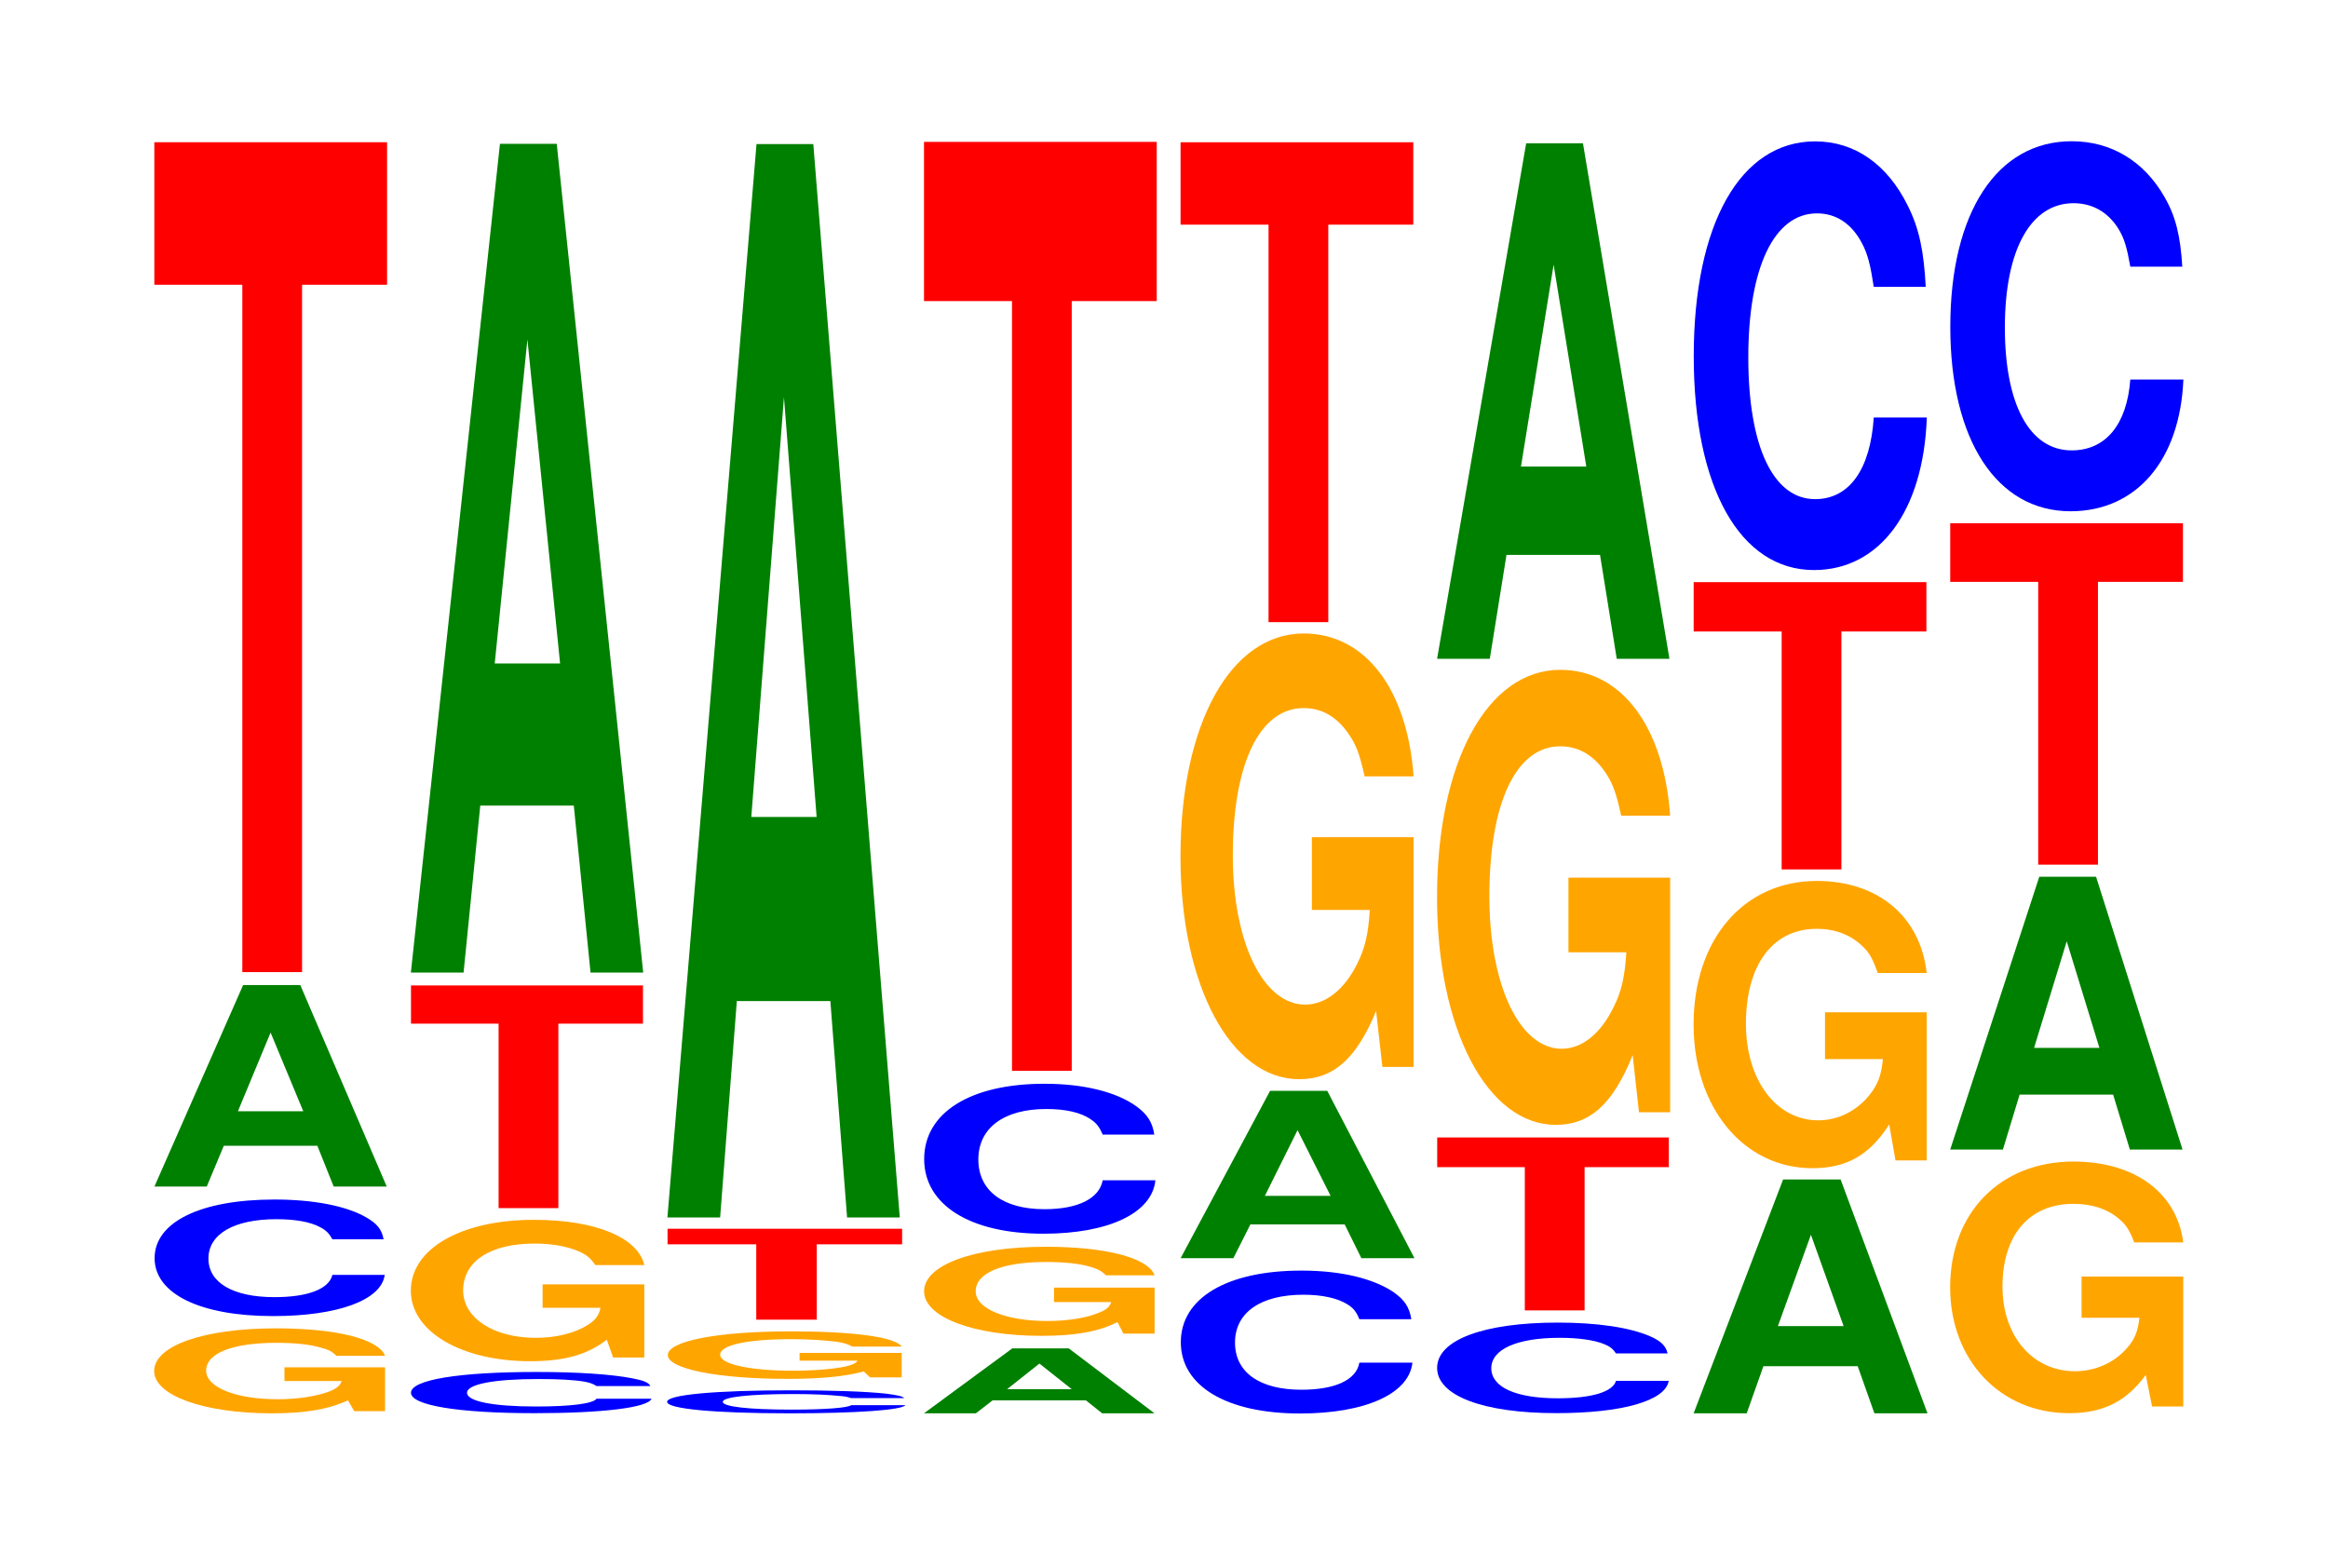
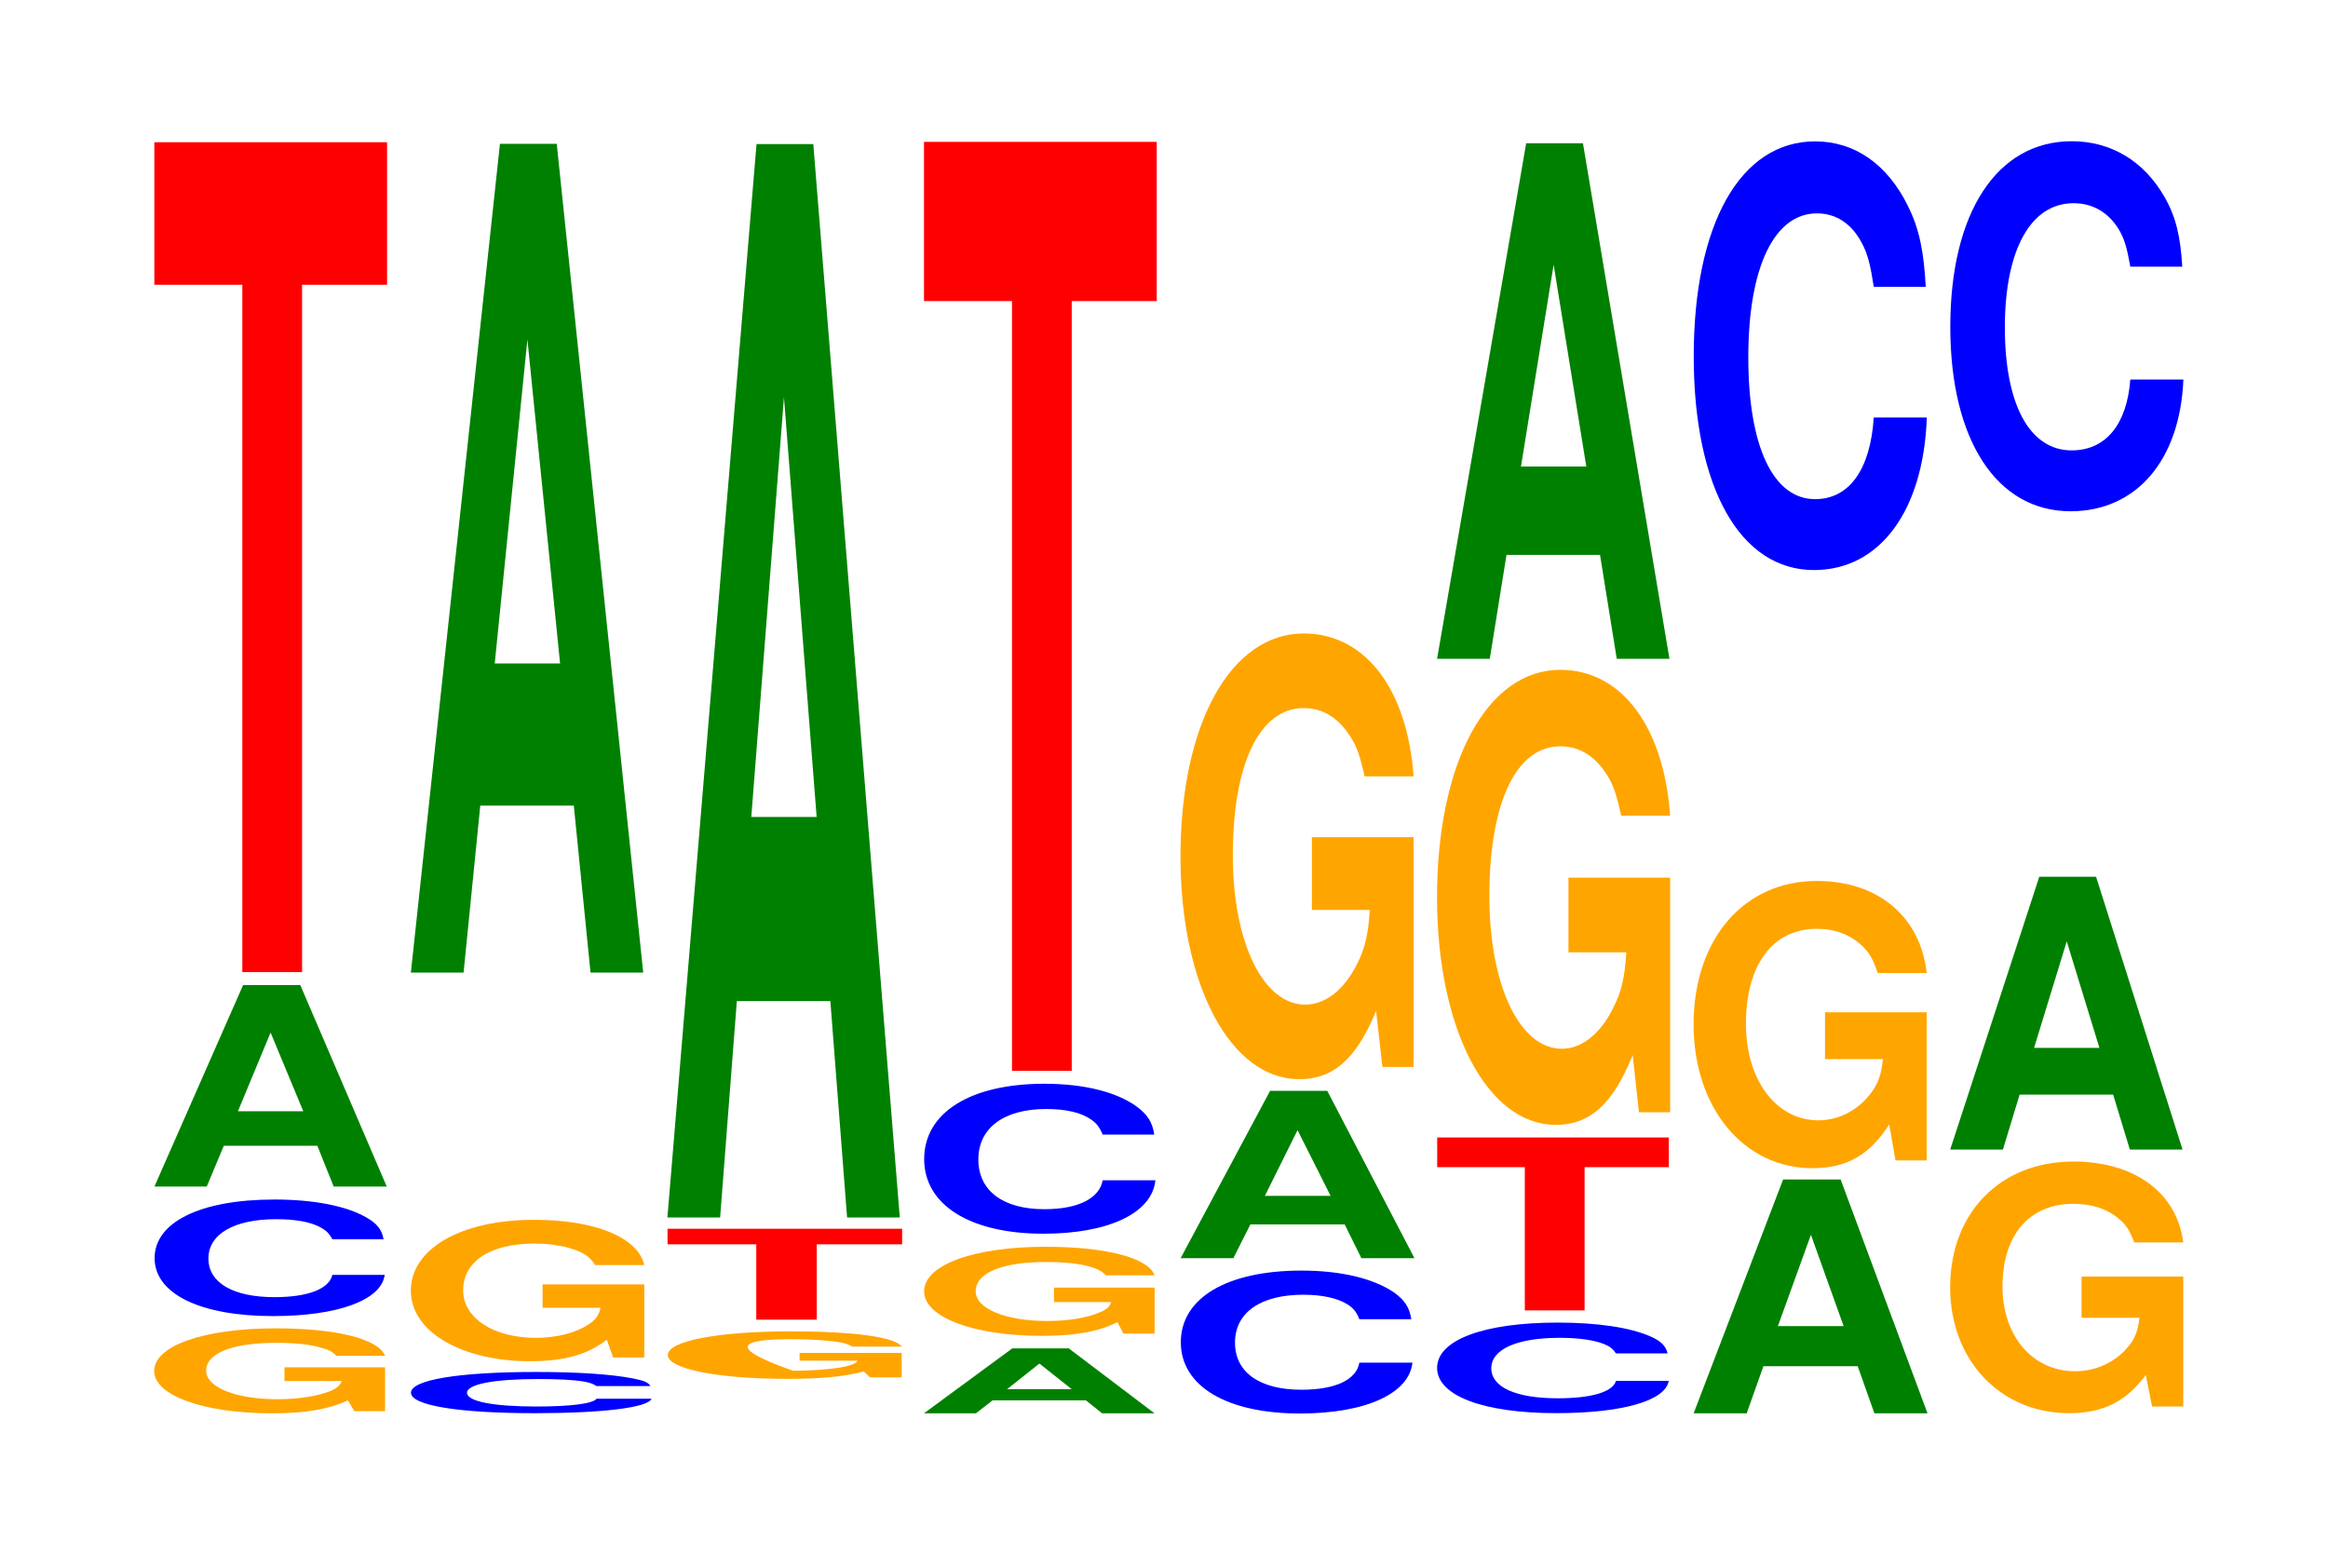
<svg xmlns="http://www.w3.org/2000/svg" xmlns:xlink="http://www.w3.org/1999/xlink" width="98pt" height="66pt" viewBox="0 0 98 66" version="1.1">
  <defs>
    <g>
      <symbol overflow="visible" id="glyph0-0">
        <path style="stroke:none;" d="M 10.328 -1.828 L 6.094 -1.828 L 6.094 -1.25 L 8.5 -1.25 C 8.438 -1.062 8.297 -0.938 7.984 -0.812 C 7.453 -0.609 6.656 -0.484 5.812 -0.484 C 4.047 -0.484 2.797 -0.984 2.797 -1.688 C 2.797 -2.422 3.906 -2.859 5.75 -2.859 C 6.516 -2.859 7.156 -2.797 7.625 -2.656 C 7.938 -2.578 8.094 -2.5 8.281 -2.312 L 10.328 -2.312 C 10.062 -3.016 8.297 -3.469 5.734 -3.469 C 2.688 -3.469 0.609 -2.734 0.609 -1.672 C 0.609 -0.641 2.703 0.109 5.562 0.109 C 6.984 0.109 7.953 -0.062 8.766 -0.438 L 9.031 0.016 L 10.328 0.016 Z M 10.328 -1.828 " />
      </symbol>
      <symbol overflow="visible" id="glyph1-0">
        <path style="stroke:none;" d="M 10.312 -3.094 C 10.234 -3.5 10.047 -3.75 9.578 -4.016 C 8.734 -4.5 7.359 -4.766 5.719 -4.766 C 2.594 -4.766 0.672 -3.812 0.672 -2.297 C 0.672 -0.797 2.594 0.141 5.656 0.141 C 8.391 0.141 10.219 -0.531 10.359 -1.594 L 8.156 -1.594 C 8.016 -1 7.125 -0.656 5.719 -0.656 C 3.969 -0.656 2.938 -1.266 2.938 -2.281 C 2.938 -3.312 4.016 -3.938 5.797 -3.938 C 6.578 -3.938 7.234 -3.828 7.656 -3.594 C 7.891 -3.469 8.016 -3.344 8.156 -3.094 Z M 10.312 -3.094 " />
      </symbol>
      <symbol overflow="visible" id="glyph2-0">
        <path style="stroke:none;" d="M 7.234 -1.719 L 7.922 0 L 10.156 0 L 6.516 -8.484 L 4.109 -8.484 L 0.375 0 L 2.578 0 L 3.297 -1.719 Z M 6.641 -3.172 L 3.891 -3.172 L 5.266 -6.484 Z M 6.641 -3.172 " />
      </symbol>
      <symbol overflow="visible" id="glyph3-0">
        <path style="stroke:none;" d="M 6.453 -28.938 L 10.031 -28.938 L 10.031 -34.938 L 0.234 -34.938 L 0.234 -28.938 L 3.938 -28.938 L 3.938 0 L 6.453 0 Z M 6.453 -28.938 " />
      </symbol>
      <symbol overflow="visible" id="glyph4-0">
        <path style="stroke:none;" d="M 10.781 -1.094 C 10.703 -1.25 10.5 -1.328 10.016 -1.422 C 9.125 -1.594 7.703 -1.688 5.984 -1.688 C 2.719 -1.688 0.703 -1.359 0.703 -0.812 C 0.703 -0.281 2.703 0.047 5.906 0.047 C 8.781 0.047 10.688 -0.188 10.828 -0.562 L 8.516 -0.562 C 8.375 -0.359 7.453 -0.234 5.984 -0.234 C 4.141 -0.234 3.062 -0.453 3.062 -0.812 C 3.062 -1.172 4.188 -1.391 6.062 -1.391 C 6.875 -1.391 7.562 -1.359 8 -1.281 C 8.25 -1.234 8.375 -1.188 8.516 -1.094 Z M 10.781 -1.094 " />
      </symbol>
      <symbol overflow="visible" id="glyph5-0">
        <path style="stroke:none;" d="M 10.438 -3.062 L 6.156 -3.062 L 6.156 -2.078 L 8.594 -2.078 C 8.531 -1.766 8.391 -1.562 8.062 -1.359 C 7.531 -1.016 6.734 -0.812 5.875 -0.812 C 4.094 -0.812 2.812 -1.641 2.812 -2.812 C 2.812 -4.031 3.953 -4.781 5.812 -4.781 C 6.578 -4.781 7.219 -4.656 7.719 -4.438 C 8.016 -4.297 8.188 -4.156 8.375 -3.875 L 10.438 -3.875 C 10.172 -5.031 8.391 -5.781 5.797 -5.781 C 2.719 -5.781 0.609 -4.562 0.609 -2.797 C 0.609 -1.078 2.734 0.172 5.625 0.172 C 7.062 0.172 8.031 -0.094 8.859 -0.734 L 9.125 0.016 L 10.438 0.016 Z M 10.438 -3.062 " />
      </symbol>
      <symbol overflow="visible" id="glyph6-0">
-         <path style="stroke:none;" d="M 6.438 -7.766 L 10 -7.766 L 10 -9.375 L 0.234 -9.375 L 0.234 -7.766 L 3.922 -7.766 L 3.922 0 L 6.438 0 Z M 6.438 -7.766 " />
-       </symbol>
+         </symbol>
      <symbol overflow="visible" id="glyph7-0">
        <path style="stroke:none;" d="M 7.234 -7.031 L 7.938 0 L 10.156 0 L 6.516 -34.891 L 4.125 -34.891 L 0.375 0 L 2.594 0 L 3.297 -7.031 Z M 6.656 -13.016 L 3.906 -13.016 L 5.281 -26.656 Z M 6.656 -13.016 " />
      </symbol>
      <symbol overflow="visible" id="glyph8-0">
-         <path style="stroke:none;" d="M 10.672 -0.609 C 10.594 -0.688 10.391 -0.734 9.906 -0.797 C 9.031 -0.891 7.625 -0.938 5.922 -0.938 C 2.688 -0.938 0.688 -0.75 0.688 -0.453 C 0.688 -0.156 2.672 0.031 5.859 0.031 C 8.688 0.031 10.578 -0.109 10.719 -0.312 L 8.438 -0.312 C 8.297 -0.203 7.375 -0.125 5.922 -0.125 C 4.109 -0.125 3.031 -0.25 3.031 -0.453 C 3.031 -0.656 4.156 -0.781 6 -0.781 C 6.812 -0.781 7.484 -0.75 7.922 -0.703 C 8.172 -0.688 8.297 -0.656 8.438 -0.609 Z M 10.672 -0.609 " />
-       </symbol>
+         </symbol>
      <symbol overflow="visible" id="glyph9-0">
-         <path style="stroke:none;" d="M 10.469 -1.031 L 6.172 -1.031 L 6.172 -0.703 L 8.609 -0.703 C 8.547 -0.594 8.406 -0.531 8.078 -0.453 C 7.547 -0.344 6.734 -0.281 5.891 -0.281 C 4.109 -0.281 2.828 -0.547 2.828 -0.953 C 2.828 -1.359 3.953 -1.609 5.828 -1.609 C 6.594 -1.609 7.234 -1.562 7.734 -1.5 C 8.031 -1.453 8.203 -1.406 8.391 -1.297 L 10.469 -1.297 C 10.203 -1.703 8.406 -1.938 5.812 -1.938 C 2.719 -1.938 0.625 -1.531 0.625 -0.938 C 0.625 -0.359 2.734 0.062 5.641 0.062 C 7.078 0.062 8.047 -0.031 8.875 -0.25 L 9.141 0 L 10.469 0 Z M 10.469 -1.031 " />
+         <path style="stroke:none;" d="M 10.469 -1.031 L 6.172 -1.031 L 6.172 -0.703 L 8.609 -0.703 C 8.547 -0.594 8.406 -0.531 8.078 -0.453 C 7.547 -0.344 6.734 -0.281 5.891 -0.281 C 2.828 -1.359 3.953 -1.609 5.828 -1.609 C 6.594 -1.609 7.234 -1.562 7.734 -1.5 C 8.031 -1.453 8.203 -1.406 8.391 -1.297 L 10.469 -1.297 C 10.203 -1.703 8.406 -1.938 5.812 -1.938 C 2.719 -1.938 0.625 -1.531 0.625 -0.938 C 0.625 -0.359 2.734 0.062 5.641 0.062 C 7.078 0.062 8.047 -0.031 8.875 -0.25 L 9.141 0 L 10.469 0 Z M 10.469 -1.031 " />
      </symbol>
      <symbol overflow="visible" id="glyph10-0">
        <path style="stroke:none;" d="M 6.516 -3.172 L 10.109 -3.172 L 10.109 -3.828 L 0.234 -3.828 L 0.234 -3.172 L 3.969 -3.172 L 3.969 0 L 6.516 0 Z M 6.516 -3.172 " />
      </symbol>
      <symbol overflow="visible" id="glyph11-0">
        <path style="stroke:none;" d="M 7.234 -9.109 L 7.938 0 L 10.156 0 L 6.516 -45.188 L 4.125 -45.188 L 0.375 0 L 2.594 0 L 3.297 -9.109 Z M 6.656 -16.859 L 3.906 -16.859 L 5.281 -34.531 Z M 6.656 -16.859 " />
      </symbol>
      <symbol overflow="visible" id="glyph12-0">
        <path style="stroke:none;" d="M 7.188 -0.547 L 7.875 0 L 10.078 0 L 6.469 -2.734 L 4.094 -2.734 L 0.375 0 L 2.562 0 L 3.266 -0.547 Z M 6.594 -1.016 L 3.875 -1.016 L 5.234 -2.094 Z M 6.594 -1.016 " />
      </symbol>
      <symbol overflow="visible" id="glyph13-0">
        <path style="stroke:none;" d="M 10.312 -1.922 L 6.078 -1.922 L 6.078 -1.312 L 8.484 -1.312 C 8.422 -1.109 8.281 -0.984 7.953 -0.859 C 7.438 -0.641 6.641 -0.516 5.797 -0.516 C 4.047 -0.516 2.781 -1.031 2.781 -1.766 C 2.781 -2.547 3.906 -3 5.734 -3 C 6.5 -3 7.141 -2.938 7.609 -2.797 C 7.922 -2.703 8.078 -2.625 8.266 -2.438 L 10.312 -2.438 C 10.047 -3.172 8.281 -3.641 5.734 -3.641 C 2.688 -3.641 0.609 -2.875 0.609 -1.766 C 0.609 -0.672 2.703 0.109 5.547 0.109 C 6.969 0.109 7.938 -0.062 8.75 -0.469 L 9 0.016 L 10.312 0.016 Z M 10.312 -1.922 " />
      </symbol>
      <symbol overflow="visible" id="glyph14-0">
        <path style="stroke:none;" d="M 10.359 -3.984 C 10.281 -4.5 10.078 -4.828 9.609 -5.172 C 8.766 -5.781 7.391 -6.125 5.734 -6.125 C 2.609 -6.125 0.672 -4.906 0.672 -2.953 C 0.672 -1.031 2.594 0.188 5.688 0.188 C 8.422 0.188 10.266 -0.672 10.406 -2.062 L 8.188 -2.062 C 8.047 -1.297 7.156 -0.844 5.734 -0.844 C 3.984 -0.844 2.953 -1.625 2.953 -2.938 C 2.953 -4.266 4.031 -5.062 5.812 -5.062 C 6.609 -5.062 7.266 -4.922 7.688 -4.625 C 7.922 -4.469 8.047 -4.312 8.188 -3.984 Z M 10.359 -3.984 " />
      </symbol>
      <symbol overflow="visible" id="glyph15-0">
        <path style="stroke:none;" d="M 6.453 -32.406 L 10.031 -32.406 L 10.031 -39.109 L 0.234 -39.109 L 0.234 -32.406 L 3.938 -32.406 L 3.938 0 L 6.453 0 Z M 6.453 -32.406 " />
      </symbol>
      <symbol overflow="visible" id="glyph16-0">
        <path style="stroke:none;" d="M 10.375 -3.781 C 10.297 -4.281 10.094 -4.594 9.625 -4.922 C 8.766 -5.5 7.406 -5.828 5.75 -5.828 C 2.609 -5.828 0.672 -4.672 0.672 -2.812 C 0.672 -0.969 2.594 0.188 5.688 0.188 C 8.438 0.188 10.281 -0.641 10.422 -1.953 L 8.188 -1.953 C 8.062 -1.219 7.156 -0.812 5.75 -0.812 C 3.984 -0.812 2.953 -1.547 2.953 -2.797 C 2.953 -4.062 4.031 -4.812 5.828 -4.812 C 6.609 -4.812 7.266 -4.672 7.688 -4.406 C 7.938 -4.25 8.062 -4.094 8.188 -3.781 Z M 10.375 -3.781 " />
      </symbol>
      <symbol overflow="visible" id="glyph17-0">
        <path style="stroke:none;" d="M 7.281 -1.422 L 7.984 0 L 10.219 0 L 6.547 -7.047 L 4.141 -7.047 L 0.375 0 L 2.594 0 L 3.312 -1.422 Z M 6.688 -2.625 L 3.922 -2.625 L 5.297 -5.391 Z M 6.688 -2.625 " />
      </symbol>
      <symbol overflow="visible" id="glyph18-0">
        <path style="stroke:none;" d="M 10.422 -9.625 L 6.141 -9.625 L 6.141 -6.562 L 8.578 -6.562 C 8.516 -5.547 8.375 -4.938 8.047 -4.297 C 7.516 -3.219 6.719 -2.578 5.859 -2.578 C 4.094 -2.578 2.812 -5.188 2.812 -8.859 C 2.812 -12.719 3.938 -15.062 5.797 -15.062 C 6.562 -15.062 7.203 -14.688 7.688 -13.969 C 8 -13.531 8.156 -13.109 8.359 -12.188 L 10.422 -12.188 C 10.156 -15.875 8.375 -18.203 5.797 -18.203 C 2.719 -18.203 0.609 -14.391 0.609 -8.812 C 0.609 -3.391 2.719 0.562 5.609 0.562 C 7.047 0.562 8.016 -0.297 8.844 -2.312 L 9.109 0.047 L 10.422 0.047 Z M 10.422 -9.625 " />
      </symbol>
      <symbol overflow="visible" id="glyph19-0">
-         <path style="stroke:none;" d="M 6.453 -16.734 L 10.031 -16.734 L 10.031 -20.203 L 0.234 -20.203 L 0.234 -16.734 L 3.938 -16.734 L 3.938 0 L 6.453 0 Z M 6.453 -16.734 " />
-       </symbol>
+         </symbol>
      <symbol overflow="visible" id="glyph20-0">
        <path style="stroke:none;" d="M 10.375 -2.406 C 10.297 -2.719 10.109 -2.922 9.641 -3.125 C 8.781 -3.5 7.406 -3.703 5.75 -3.703 C 2.625 -3.703 0.672 -2.969 0.672 -1.797 C 0.672 -0.625 2.609 0.109 5.688 0.109 C 8.453 0.109 10.281 -0.406 10.422 -1.25 L 8.203 -1.25 C 8.062 -0.781 7.172 -0.516 5.75 -0.516 C 3.984 -0.516 2.953 -0.984 2.953 -1.781 C 2.953 -2.578 4.031 -3.062 5.828 -3.062 C 6.625 -3.062 7.281 -2.969 7.703 -2.797 C 7.938 -2.703 8.062 -2.609 8.203 -2.406 Z M 10.375 -2.406 " />
      </symbol>
      <symbol overflow="visible" id="glyph21-0">
        <path style="stroke:none;" d="M 6.438 -6.031 L 9.984 -6.031 L 9.984 -7.281 L 0.234 -7.281 L 0.234 -6.031 L 3.922 -6.031 L 3.922 0 L 6.438 0 Z M 6.438 -6.031 " />
      </symbol>
      <symbol overflow="visible" id="glyph22-0">
        <path style="stroke:none;" d="M 10.422 -9.828 L 6.141 -9.828 L 6.141 -6.688 L 8.578 -6.688 C 8.516 -5.672 8.375 -5.031 8.047 -4.391 C 7.516 -3.281 6.719 -2.625 5.859 -2.625 C 4.094 -2.625 2.812 -5.281 2.812 -9.047 C 2.812 -12.984 3.938 -15.359 5.797 -15.359 C 6.562 -15.359 7.203 -14.984 7.688 -14.266 C 8 -13.812 8.156 -13.391 8.359 -12.438 L 10.422 -12.438 C 10.156 -16.188 8.375 -18.578 5.797 -18.578 C 2.719 -18.578 0.609 -14.688 0.609 -9 C 0.609 -3.453 2.719 0.578 5.609 0.578 C 7.047 0.578 8.016 -0.297 8.844 -2.359 L 9.109 0.047 L 10.422 0.047 Z M 10.422 -9.828 " />
      </symbol>
      <symbol overflow="visible" id="glyph23-0">
        <path style="stroke:none;" d="M 7.234 -4.375 L 7.938 0 L 10.156 0 L 6.516 -21.703 L 4.125 -21.703 L 0.375 0 L 2.594 0 L 3.297 -4.375 Z M 6.656 -8.094 L 3.906 -8.094 L 5.281 -16.594 Z M 6.656 -8.094 " />
      </symbol>
      <symbol overflow="visible" id="glyph24-0">
        <path style="stroke:none;" d="M 7.281 -1.984 L 7.984 0 L 10.219 0 L 6.562 -9.844 L 4.141 -9.844 L 0.375 0 L 2.609 0 L 3.312 -1.984 Z M 6.688 -3.672 L 3.922 -3.672 L 5.312 -7.516 Z M 6.688 -3.672 " />
      </symbol>
      <symbol overflow="visible" id="glyph25-0">
        <path style="stroke:none;" d="M 10.422 -6.203 L 6.141 -6.203 L 6.141 -4.234 L 8.578 -4.234 C 8.516 -3.578 8.375 -3.188 8.047 -2.766 C 7.516 -2.078 6.719 -1.656 5.859 -1.656 C 4.094 -1.656 2.812 -3.344 2.812 -5.719 C 2.812 -8.203 3.938 -9.719 5.797 -9.719 C 6.562 -9.719 7.203 -9.469 7.688 -9.016 C 8 -8.734 8.156 -8.453 8.359 -7.859 L 10.422 -7.859 C 10.156 -10.234 8.375 -11.734 5.797 -11.734 C 2.719 -11.734 0.609 -9.281 0.609 -5.688 C 0.609 -2.188 2.719 0.359 5.609 0.359 C 7.047 0.359 8.016 -0.188 8.844 -1.484 L 9.109 0.031 L 10.422 0.031 Z M 10.422 -6.203 " />
      </symbol>
      <symbol overflow="visible" id="glyph26-0">
-         <path style="stroke:none;" d="M 6.453 -10.016 L 10.031 -10.016 L 10.031 -12.094 L 0.234 -12.094 L 0.234 -10.016 L 3.938 -10.016 L 3.938 0 L 6.453 0 Z M 6.453 -10.016 " />
-       </symbol>
+         </symbol>
      <symbol overflow="visible" id="glyph27-0">
        <path style="stroke:none;" d="M 10.438 -11.375 C 10.359 -12.859 10.172 -13.812 9.688 -14.781 C 8.828 -16.531 7.453 -17.5 5.781 -17.5 C 2.641 -17.5 0.672 -14.031 0.672 -8.453 C 0.672 -2.922 2.625 0.547 5.734 0.547 C 8.5 0.547 10.344 -1.938 10.484 -5.875 L 8.25 -5.875 C 8.109 -3.688 7.219 -2.438 5.781 -2.438 C 4.016 -2.438 2.969 -4.656 2.969 -8.406 C 2.969 -12.203 4.062 -14.469 5.859 -14.469 C 6.656 -14.469 7.312 -14.047 7.75 -13.219 C 8 -12.75 8.109 -12.297 8.25 -11.375 Z M 10.438 -11.375 " />
      </symbol>
      <symbol overflow="visible" id="glyph28-0">
        <path style="stroke:none;" d="M 10.422 -5.438 L 6.141 -5.438 L 6.141 -3.703 L 8.578 -3.703 C 8.516 -3.141 8.375 -2.781 8.047 -2.422 C 7.516 -1.812 6.719 -1.453 5.859 -1.453 C 4.094 -1.453 2.812 -2.922 2.812 -5.016 C 2.812 -7.188 3.938 -8.5 5.797 -8.5 C 6.562 -8.5 7.203 -8.297 7.688 -7.891 C 8 -7.641 8.156 -7.406 8.359 -6.875 L 10.422 -6.875 C 10.156 -8.969 8.375 -10.281 5.797 -10.281 C 2.719 -10.281 0.609 -8.125 0.609 -4.984 C 0.609 -1.922 2.719 0.312 5.609 0.312 C 7.047 0.312 8.016 -0.172 8.844 -1.297 L 9.109 0.031 L 10.422 0.031 Z M 10.422 -5.438 " />
      </symbol>
      <symbol overflow="visible" id="glyph29-0">
        <path style="stroke:none;" d="M 7.234 -2.312 L 7.938 0 L 10.156 0 L 6.516 -11.484 L 4.125 -11.484 L 0.375 0 L 2.594 0 L 3.297 -2.312 Z M 6.656 -4.281 L 3.906 -4.281 L 5.281 -8.766 Z M 6.656 -4.281 " />
      </symbol>
      <symbol overflow="visible" id="glyph30-0">
-         <path style="stroke:none;" d="M 6.453 -11.906 L 10.031 -11.906 L 10.031 -14.375 L 0.234 -14.375 L 0.234 -11.906 L 3.938 -11.906 L 3.938 0 L 6.453 0 Z M 6.453 -11.906 " />
-       </symbol>
+         </symbol>
      <symbol overflow="visible" id="glyph31-0">
        <path style="stroke:none;" d="M 10.438 -9.828 C 10.359 -11.109 10.172 -11.922 9.688 -12.766 C 8.828 -14.266 7.453 -15.109 5.781 -15.109 C 2.641 -15.109 0.672 -12.109 0.672 -7.297 C 0.672 -2.531 2.625 0.469 5.734 0.469 C 8.5 0.469 10.344 -1.672 10.484 -5.078 L 8.25 -5.078 C 8.109 -3.188 7.219 -2.094 5.781 -2.094 C 4.016 -2.094 2.969 -4.016 2.969 -7.266 C 2.969 -10.547 4.062 -12.5 5.859 -12.5 C 6.656 -12.5 7.312 -12.125 7.75 -11.422 C 8 -11.016 8.109 -10.625 8.25 -9.828 Z M 10.438 -9.828 " />
      </symbol>
    </g>
  </defs>
  <g id="surface1">
    <g style="fill:rgb(100%,64.647%,0%);fill-opacity:1;">
      <use xlink:href="#glyph0-0" x="5.881" y="59.392" />
    </g>
    <g style="fill:rgb(0%,0%,100%);fill-opacity:1;">
      <use xlink:href="#glyph1-0" x="5.836" y="55.266" />
    </g>
    <g style="fill:rgb(0%,50.194%,0%);fill-opacity:1;">
      <use xlink:href="#glyph2-0" x="6.125" y="49.955" />
    </g>
    <g style="fill:rgb(100%,0%,0%);fill-opacity:1;">
      <use xlink:href="#glyph3-0" x="6.263" y="40.926" />
    </g>
    <g style="fill:rgb(0%,0%,100%);fill-opacity:1;">
      <use xlink:href="#glyph4-0" x="16.598" y="59.448" />
    </g>
    <g style="fill:rgb(100%,64.647%,0%);fill-opacity:1;">
      <use xlink:href="#glyph5-0" x="16.685" y="57.135" />
    </g>
    <g style="fill:rgb(100%,0%,0%);fill-opacity:1;">
      <use xlink:href="#glyph6-0" x="17.067" y="50.862" />
    </g>
    <g style="fill:rgb(0%,50.194%,0%);fill-opacity:1;">
      <use xlink:href="#glyph7-0" x="16.921" y="40.946" />
    </g>
    <g style="fill:rgb(0%,0%,100%);fill-opacity:1;">
      <use xlink:href="#glyph8-0" x="27.395" y="59.47" />
    </g>
    <g style="fill:rgb(100%,64.647%,0%);fill-opacity:1;">
      <use xlink:href="#glyph9-0" x="27.488" y="57.988" />
    </g>
    <g style="fill:rgb(100%,0%,0%);fill-opacity:1;">
      <use xlink:href="#glyph10-0" x="27.867" y="55.558" />
    </g>
    <g style="fill:rgb(0%,50.194%,0%);fill-opacity:1;">
      <use xlink:href="#glyph11-0" x="27.721" y="51.254" />
    </g>
    <g style="fill:rgb(0%,50.194%,0%);fill-opacity:1;">
      <use xlink:href="#glyph12-0" x="38.521" y="59.5" />
    </g>
    <g style="fill:rgb(100%,64.647%,0%);fill-opacity:1;">
      <use xlink:href="#glyph13-0" x="38.292" y="56.13" />
    </g>
    <g style="fill:rgb(0%,0%,100%);fill-opacity:1;">
      <use xlink:href="#glyph14-0" x="38.232" y="51.751" />
    </g>
    <g style="fill:rgb(100%,0%,0%);fill-opacity:1;">
      <use xlink:href="#glyph15-0" x="38.663" y="45.082" />
    </g>
    <g style="fill:rgb(0%,0%,100%);fill-opacity:1;">
      <use xlink:href="#glyph16-0" x="49.036" y="59.32" />
    </g>
    <g style="fill:rgb(0%,50.194%,0%);fill-opacity:1;">
      <use xlink:href="#glyph17-0" x="49.325" y="52.97" />
    </g>
    <g style="fill:rgb(100%,64.647%,0%);fill-opacity:1;">
      <use xlink:href="#glyph18-0" x="49.085" y="44.872" />
    </g>
    <g style="fill:rgb(100%,0%,0%);fill-opacity:1;">
      <use xlink:href="#glyph19-0" x="49.463" y="26.192" />
    </g>
    <g style="fill:rgb(0%,0%,100%);fill-opacity:1;">
      <use xlink:href="#glyph20-0" x="59.825" y="59.384" />
    </g>
    <g style="fill:rgb(100%,0%,0%);fill-opacity:1;">
      <use xlink:href="#glyph21-0" x="60.267" y="55.168" />
    </g>
    <g style="fill:rgb(100%,64.647%,0%);fill-opacity:1;">
      <use xlink:href="#glyph22-0" x="59.885" y="46.778" />
    </g>
    <g style="fill:rgb(0%,50.194%,0%);fill-opacity:1;">
      <use xlink:href="#glyph23-0" x="60.121" y="27.735" />
    </g>
    <g style="fill:rgb(0%,50.194%,0%);fill-opacity:1;">
      <use xlink:href="#glyph24-0" x="70.921" y="59.5" />
    </g>
    <g style="fill:rgb(100%,64.647%,0%);fill-opacity:1;">
      <use xlink:href="#glyph25-0" x="70.685" y="48.822" />
    </g>
    <g style="fill:rgb(100%,0%,0%);fill-opacity:1;">
      <use xlink:href="#glyph26-0" x="71.063" y="36.602" />
    </g>
    <g style="fill:rgb(0%,0%,100%);fill-opacity:1;">
      <use xlink:href="#glyph27-0" x="70.628" y="23.452" />
    </g>
    <g style="fill:rgb(100%,64.647%,0%);fill-opacity:1;">
      <use xlink:href="#glyph28-0" x="81.485" y="59.182" />
    </g>
    <g style="fill:rgb(0%,50.194%,0%);fill-opacity:1;">
      <use xlink:href="#glyph29-0" x="81.721" y="48.396" />
    </g>
    <g style="fill:rgb(100%,0%,0%);fill-opacity:1;">
      <use xlink:href="#glyph30-0" x="81.863" y="36.402" />
    </g>
    <g style="fill:rgb(0%,0%,100%);fill-opacity:1;">
      <use xlink:href="#glyph31-0" x="81.428" y="21.055" />
    </g>
  </g>
</svg>